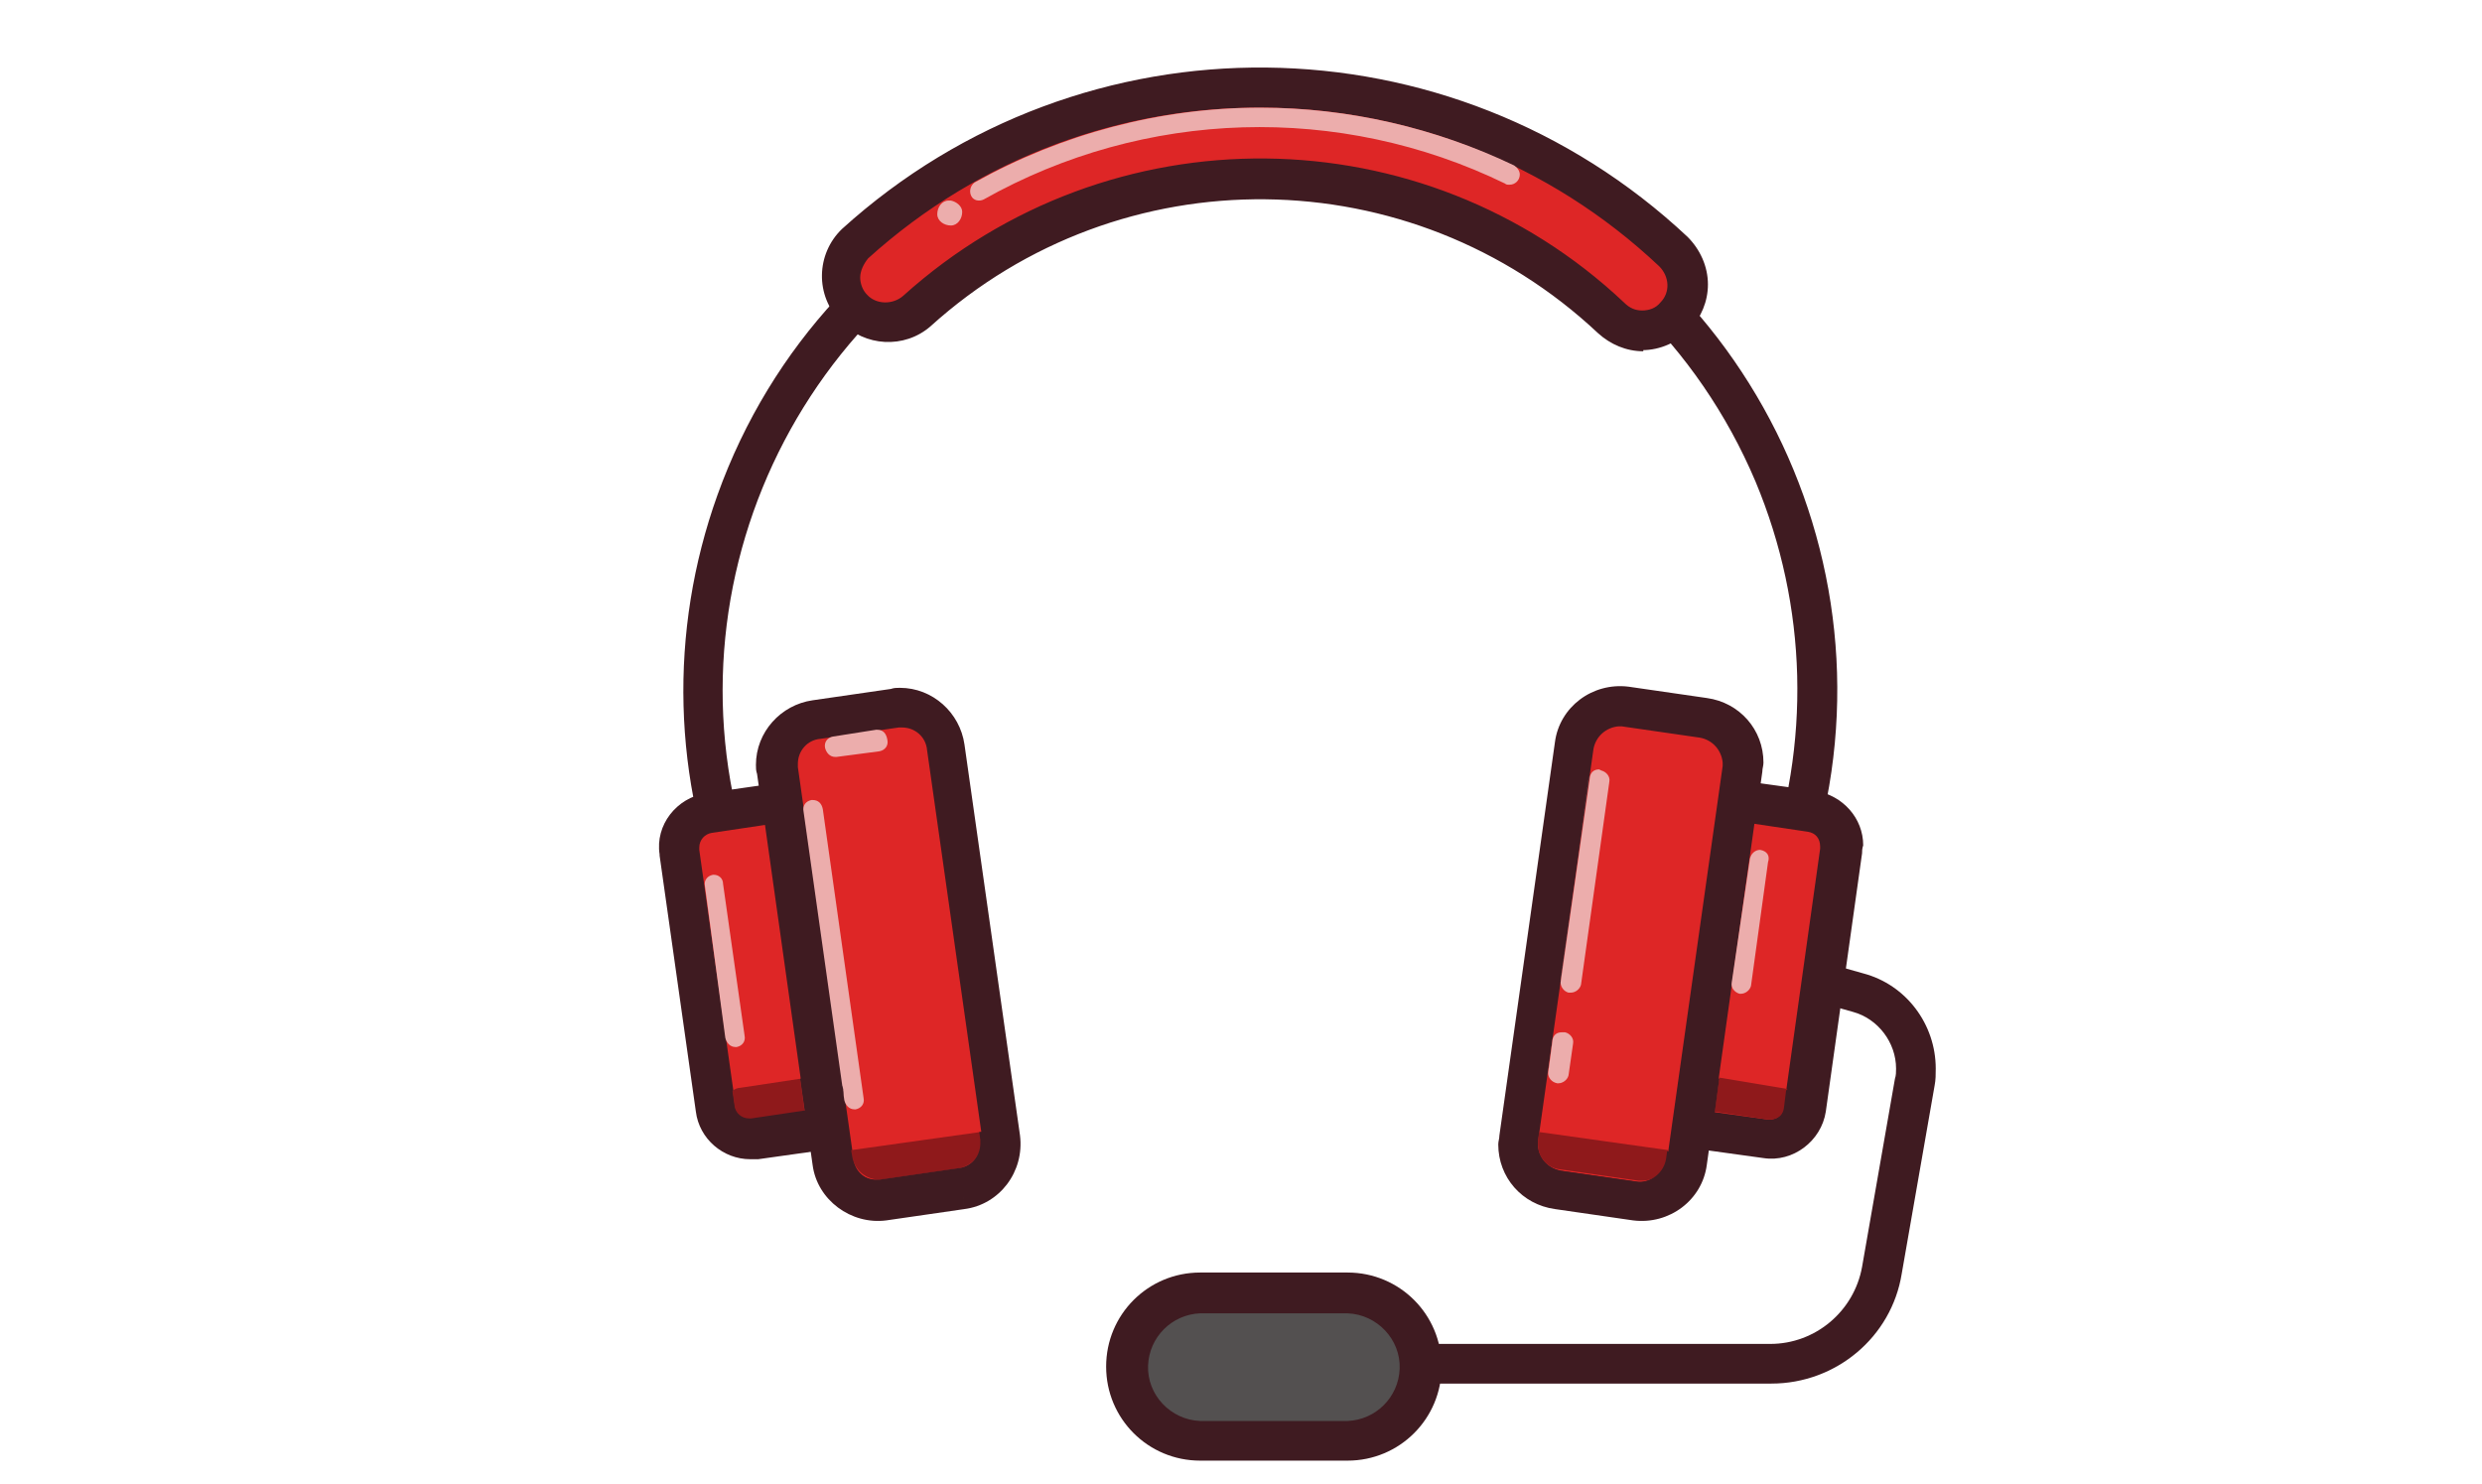
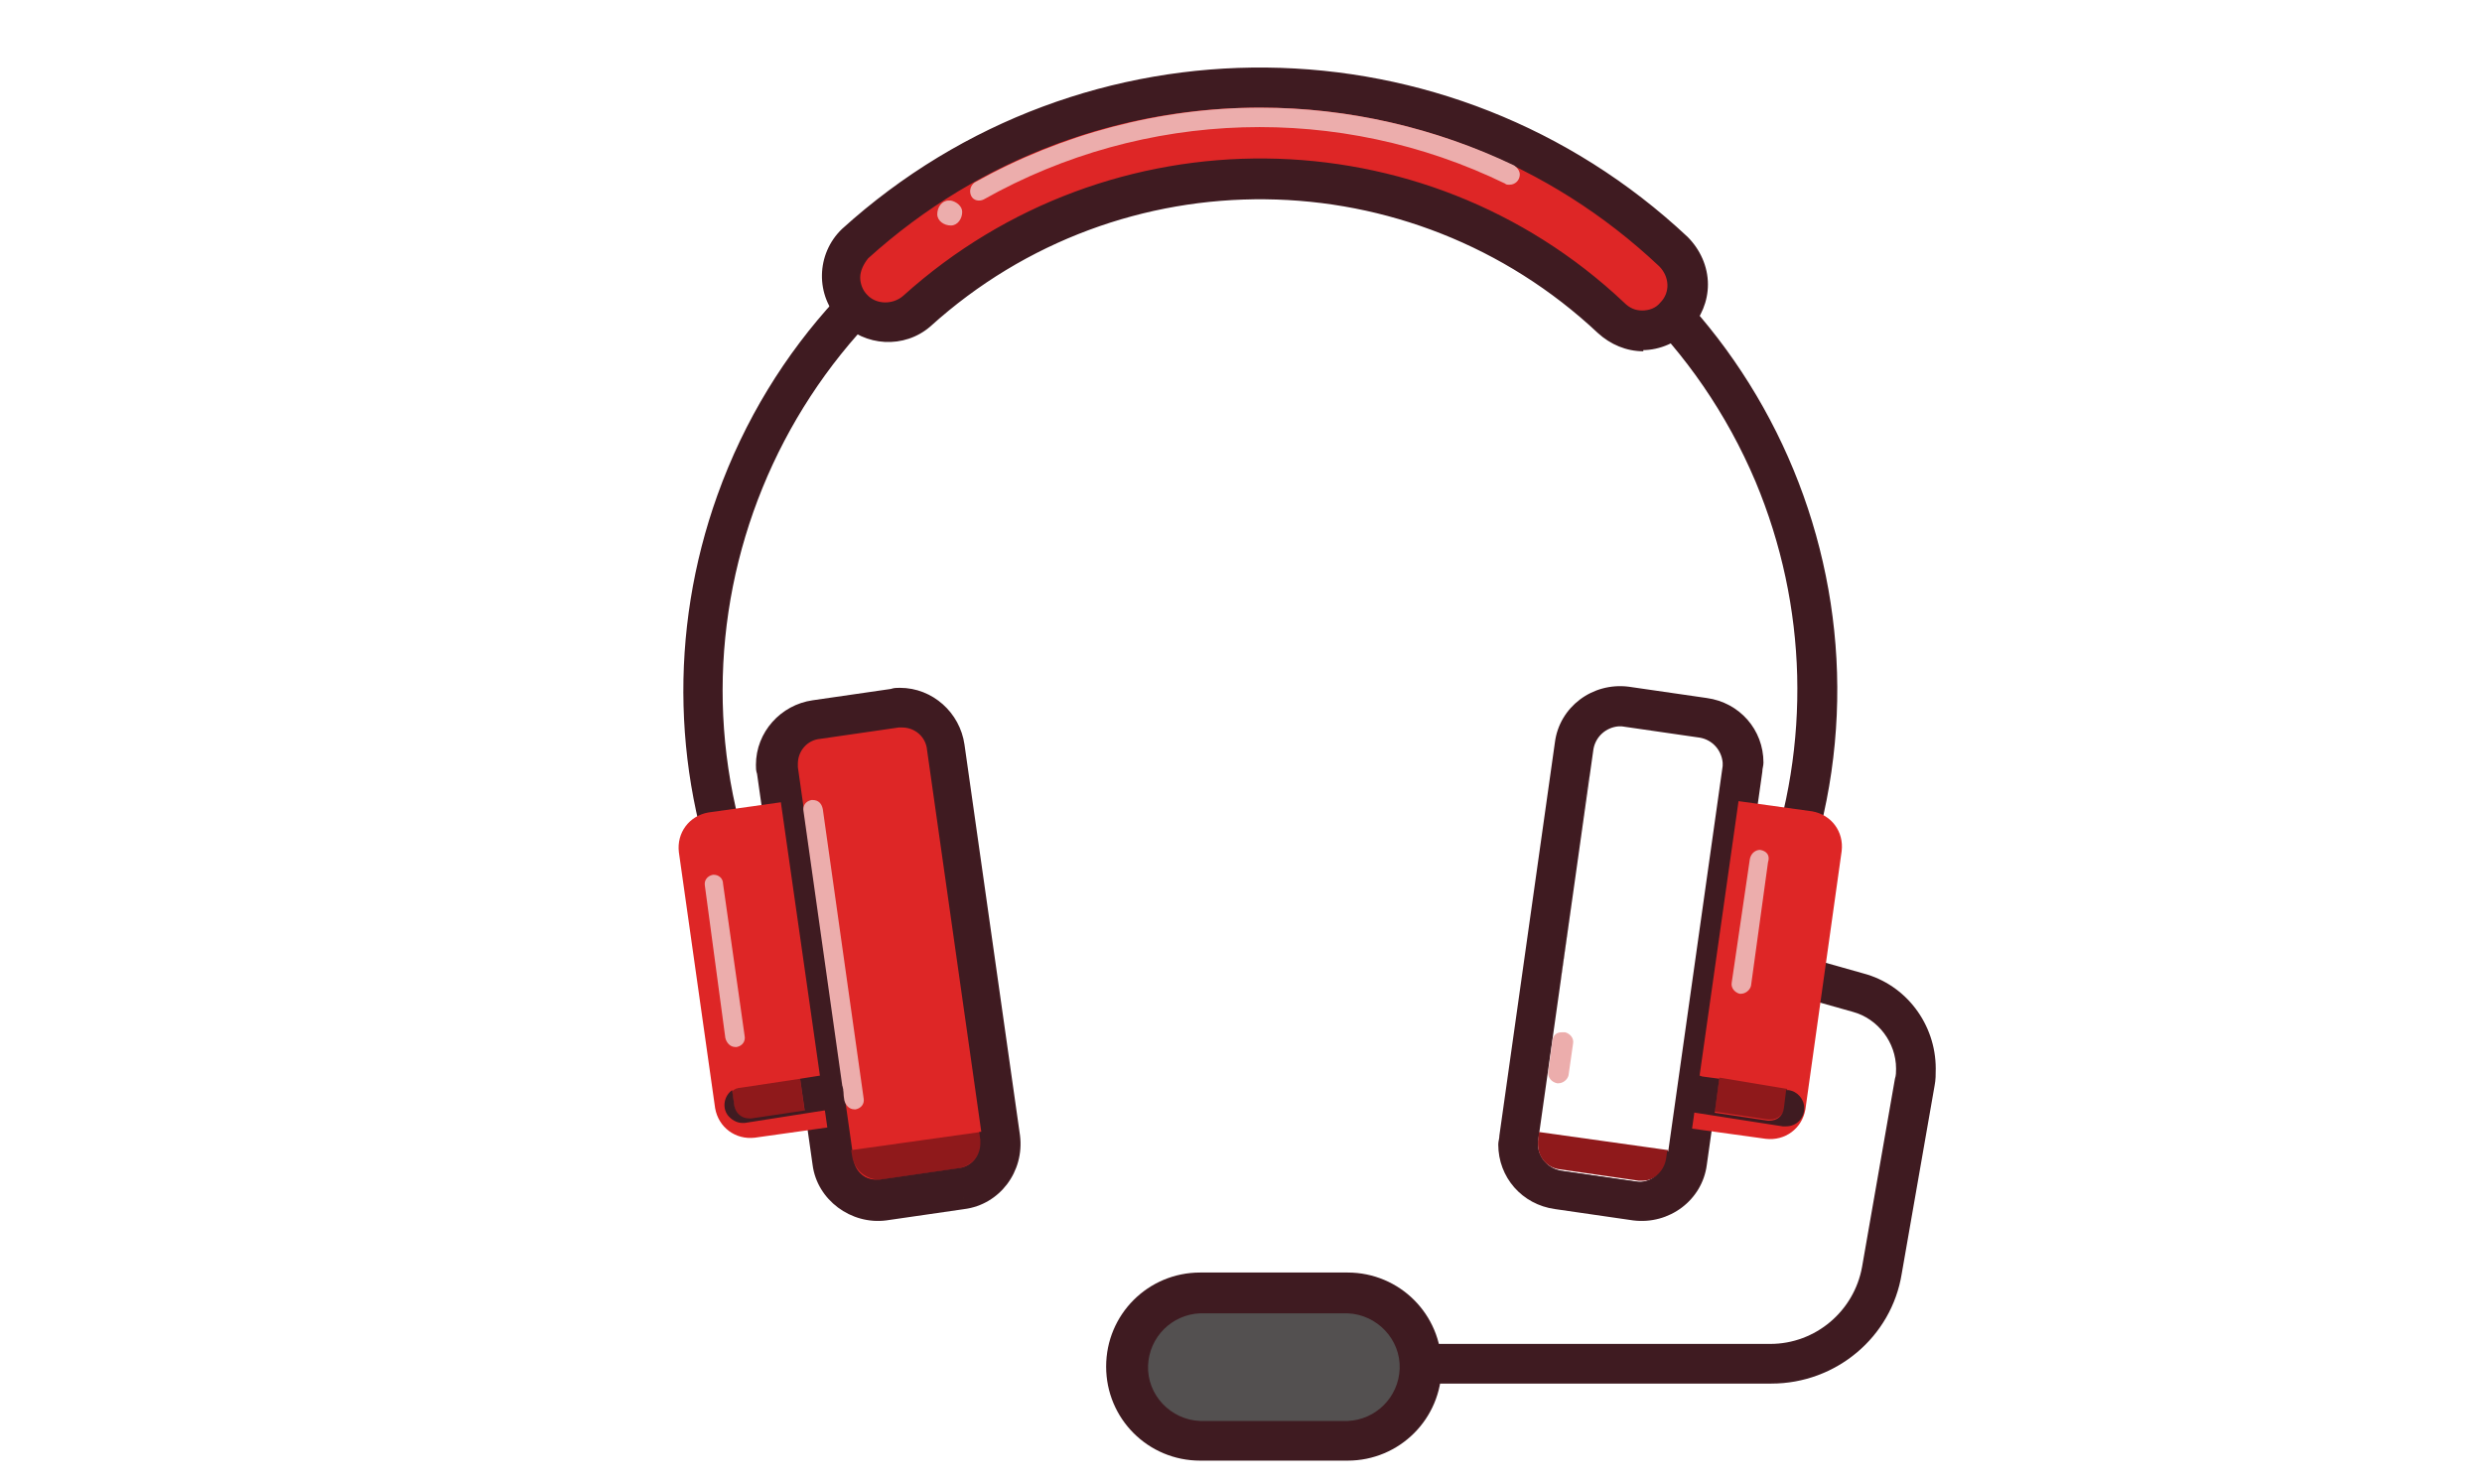
<svg xmlns="http://www.w3.org/2000/svg" version="1.1" id="Layer_1" x="0px" y="0px" width="219px" height="131px" viewBox="0 0 219 131" style="enable-background:new 0 0 219 131;" xml:space="preserve">
  <style type="text/css">
	.st0{fill:#401B21;}
	.st1{fill:#E1251B;stroke:#3F1A21;stroke-width:2.478;stroke-linecap:round;stroke-linejoin:round;stroke-miterlimit:10;}
	.st2{fill:#E8E3D9;}
	
		.st3{opacity:0.6;fill:none;stroke:#FFFFFF;stroke-width:1.343;stroke-linecap:round;stroke-miterlimit:22.926;enable-background:new    ;}
	
		.st4{opacity:0.4;fill:none;stroke:#401B21;stroke-width:2.478;stroke-linecap:round;stroke-linejoin:round;stroke-miterlimit:22.926;enable-background:new    ;}
	.st5{opacity:0.6;fill:#FFFFFF;enable-background:new    ;}
	.st6{fill:#3F1A21;}
	.st7{fill:none;stroke:#3F1A21;stroke-width:2.478;stroke-linecap:round;stroke-linejoin:round;stroke-miterlimit:10;}
	.st8{fill:#BA8750;stroke:#401B21;stroke-width:2.478;stroke-linecap:round;stroke-linejoin:round;stroke-miterlimit:10;}
	.st9{fill:#96CC7A;stroke:#3F1A21;stroke-width:2.478;stroke-linecap:round;stroke-linejoin:round;stroke-miterlimit:22.926;}
	.st10{fill:#96CC7A;}
	.st11{fill:none;stroke:#3F1A21;stroke-width:2.478;stroke-linecap:round;stroke-linejoin:round;stroke-miterlimit:22.926;}
	.st12{fill:#DCD4C6;stroke:#401B21;stroke-width:2.478;stroke-linecap:round;stroke-linejoin:round;stroke-miterlimit:22.926;}
	.st13{fill:#E1251B;stroke:#3F1A21;stroke-width:2.692;stroke-linejoin:round;stroke-miterlimit:10;}
	
		.st14{opacity:0.6;fill:none;stroke:#FFFFFF;stroke-width:1.343;stroke-linecap:round;stroke-linejoin:round;stroke-miterlimit:10;enable-background:new    ;}
	.st15{fill:#BAB6B7;stroke:#3F1A21;stroke-width:2.478;stroke-linecap:round;stroke-linejoin:round;stroke-miterlimit:10;}
	
		.st16{opacity:0.4;fill:none;stroke:#401B21;stroke-width:2.478;stroke-linecap:round;stroke-miterlimit:22.926;enable-background:new    ;}
	.st17{fill:#FFFFFF;}
	.st18{fill:#E1251B;stroke:#3F1A21;stroke-width:2.478;stroke-linejoin:round;stroke-miterlimit:10;}
	.st19{fill:#E1251B;stroke:#3F1A21;stroke-width:2.478;stroke-linecap:round;stroke-linejoin:round;stroke-miterlimit:10;}
	
		.st20{opacity:0.6;fill:none;stroke:#FFFFFF;stroke-width:2.478;stroke-linecap:round;stroke-linejoin:round;stroke-miterlimit:10;enable-background:new    ;}
	.st21{fill:#E8E3D9;stroke:#3F1A21;stroke-width:2.478;stroke-linecap:round;stroke-linejoin:round;stroke-miterlimit:10;}
	.st22{opacity:0.4;}
	.st23{fill:none;stroke:#231F20;stroke-width:2.478;stroke-linecap:round;stroke-linejoin:round;stroke-miterlimit:10;}
	.st24{fill:none;stroke:#3F1A21;stroke-width:2.478;stroke-linecap:round;stroke-linejoin:round;stroke-miterlimit:10;}
	
		.st25{opacity:0.6;fill:none;stroke:#FFFFFF;stroke-width:1.343;stroke-linecap:round;stroke-linejoin:round;stroke-miterlimit:22.926;enable-background:new    ;}
	.st26{fill:#E1DACD;stroke:#401B21;stroke-width:2.478;stroke-linejoin:round;stroke-miterlimit:10;}
	.st27{fill:#AC1B23;}
	.st28{fill:#3B2224;}
	.st29{fill:#71706D;}
	.st30{fill:#E1251B;}
	.st31{opacity:0.4;fill:#3C2225;enable-background:new    ;}
	.st32{fill:#BF8746;}
	.st33{opacity:0.4;fill:#401B21;enable-background:new    ;}
	.st34{fill:#231F20;}
	.st35{fill:#3F1B22;}
	.st36{fill:#D4D5D4;}
	.st37{opacity:0.6;}
	.st38{fill:#0E4E95;}
	.st39{clip-path:url(#SVGID_3_);fill:#0E4E95;}
	
		.st40{opacity:0.6;fill:none;stroke:#FFFFFF;stroke-width:1.2;stroke-linecap:round;stroke-linejoin:round;stroke-miterlimit:22.926;enable-background:new    ;}
	.st41{fill:#3E1A21;}
	.st42{fill:#AC212E;}
	.st43{fill:#C2B59B;}
	.st44{fill:#DE2626;}
	.st45{fill:#3F1B21;}
	.st46{fill:#ECADAC;}
	.st47{fill:#AE9496;}
	.st48{fill:#8F191B;}
	.st49{fill:#E02826;}
	.st50{fill:#AC222E;}
	.st51{fill:#EDADAC;}
	.st52{fill:#AD9397;}
	.st53{fill:#AD9498;}
	.st54{fill:#8F191C;}
	.st55{fill:#401B22;}
	.st56{fill:#401C23;}
	.st57{fill:#DE2726;}
	.st58{fill:#E8E4D9;}
	.st59{fill:#EDAEAD;}
	.st60{fill:#AE9497;}
	.st61{fill:#91191C;}
	.st62{fill:url(#Border_Stroke_2_);}
	.st63{fill-rule:evenodd;clip-rule:evenodd;fill:url(#Border_2_);}
	.st64{fill-rule:evenodd;clip-rule:evenodd;fill:#E0C987;fill-opacity:0.1;}
	.st65{fill:url(#SVGID_4_);}
	.st66{fill:#FFF2AB;fill-opacity:0.35;}
	.st67{fill-rule:evenodd;clip-rule:evenodd;fill:#FFFFFF;fill-opacity:0.15;}
	.st68{fill:#CDB577;}
	.st69{fill-rule:evenodd;clip-rule:evenodd;fill:#FFF9E1;}
	.st70{fill-rule:evenodd;clip-rule:evenodd;fill:#338C42;}
	.st71{fill-rule:evenodd;clip-rule:evenodd;fill:url(#SVGID_6_);}
	.st72{fill-rule:evenodd;clip-rule:evenodd;fill:url(#SVGID_7_);}
	.st73{fill-rule:evenodd;clip-rule:evenodd;fill:#38B449;}
	.st74{fill:#FFF9E1;}
	.st75{fill:#1F1B11;}
	.st76{fill:#CEB896;}
	.st77{fill:#BAB6B7;}
	.st78{fill:#AC212E;stroke:#3F1A21;stroke-width:2.478;stroke-linecap:round;stroke-linejoin:round;stroke-miterlimit:10;}
	.st79{fill-rule:evenodd;clip-rule:evenodd;fill:#3F1A21;}
	.st80{fill:#C1B49A;stroke:#401B21;stroke-width:2.478;stroke-linecap:round;stroke-linejoin:round;stroke-miterlimit:22.926;}
	.st81{opacity:0.7;}
	.st82{fill:none;stroke:#FFFFFF;stroke-width:1.343;stroke-linecap:round;stroke-linejoin:round;stroke-miterlimit:22.926;}
	
		.st83{opacity:0.4;fill:none;stroke:#3F1A21;stroke-width:2.478;stroke-linecap:round;stroke-linejoin:round;stroke-miterlimit:10;enable-background:new    ;}
	.st84{fill:#AC212E;stroke:#3F1A21;stroke-width:2.478;stroke-linecap:round;stroke-linejoin:round;stroke-miterlimit:10;}
	.st85{fill:none;stroke:#FFFFFF;stroke-width:1.343;stroke-linecap:round;stroke-miterlimit:22.926;}
	.st86{fill:none;stroke:#401B21;stroke-width:2.478;stroke-linecap:round;stroke-linejoin:round;stroke-miterlimit:22.926;}
	.st87{fill:#BAB6B7;stroke:#3F1A21;stroke-width:2.478;stroke-linecap:round;stroke-linejoin:round;stroke-miterlimit:10;}
	.st88{opacity:0.5;clip-path:url(#SVGID_9_);fill:#2FBEEA;enable-background:new    ;}
	.st89{fill:#C1B49A;}
	.st90{opacity:0.4;fill:#3F1A21;enable-background:new    ;}
	.st91{fill:#F4CF35;}
	.st92{fill:#BA8750;}
	.st93{fill:#F7941D;}
	.st94{fill:#666666;}
	.st95{fill:#535050;}
	.st96{fill:none;}
	.st97{fill:#E1251B;stroke:#401B21;stroke-width:2.478;stroke-miterlimit:10;}
	.st98{fill:none;stroke:#401B21;stroke-width:2.478;stroke-linecap:round;stroke-linejoin:round;stroke-miterlimit:10;}
	
		.st99{clip-path:url(#SVGID_11_);fill:none;stroke:#FFFFFF;stroke-width:2.1;stroke-linecap:round;stroke-linejoin:round;stroke-miterlimit:22.926;}
	
		.st100{clip-path:url(#SVGID_13_);fill:none;stroke:#FFFFFF;stroke-width:2.1;stroke-linecap:round;stroke-linejoin:round;stroke-miterlimit:22.926;}
	
		.st101{clip-path:url(#SVGID_15_);fill:none;stroke:#FFFFFF;stroke-width:2.1;stroke-linecap:round;stroke-linejoin:round;stroke-miterlimit:22.926;}
	
		.st102{clip-path:url(#SVGID_17_);fill:none;stroke:#FFFFFF;stroke-width:2.1;stroke-linecap:round;stroke-linejoin:round;stroke-miterlimit:22.926;}
	
		.st103{clip-path:url(#SVGID_19_);fill:none;stroke:#FFFFFF;stroke-width:2.1;stroke-linecap:round;stroke-linejoin:round;stroke-miterlimit:22.926;}
	
		.st104{clip-path:url(#SVGID_21_);fill:none;stroke:#401B21;stroke-width:2.478;stroke-linecap:round;stroke-linejoin:round;stroke-miterlimit:22.926;}
	
		.st105{clip-path:url(#SVGID_23_);fill:none;stroke:#401B21;stroke-width:2.478;stroke-linecap:round;stroke-linejoin:round;stroke-miterlimit:22.926;}
	
		.st106{clip-path:url(#SVGID_25_);fill:none;stroke:#401B21;stroke-width:2.478;stroke-linecap:round;stroke-linejoin:round;stroke-miterlimit:22.926;}
	
		.st107{clip-path:url(#SVGID_27_);fill:none;stroke:#401B21;stroke-width:2.478;stroke-linecap:round;stroke-linejoin:round;stroke-miterlimit:22.926;}
	
		.st108{opacity:0.4;fill:none;stroke:#401B21;stroke-width:2.478;stroke-linecap:round;stroke-miterlimit:10;enable-background:new    ;}
	.st109{fill:#E8E3D9;stroke:#401B21;stroke-width:2.478;stroke-linecap:round;stroke-linejoin:round;stroke-miterlimit:10;}
	.st110{fill:#DF2926;}
	.st111{fill:#B9B6B7;}
	.st112{fill:#3E1920;}
	.st113{fill:#E7E2D8;}
	.st114{clip-path:url(#SVGID_29_);}
	.st115{fill:#EAE5DB;}
	.st116{clip-path:url(#SVGID_31_);fill:#FFFFFF;}
	.st117{clip-path:url(#SVGID_33_);fill:#3F1A21;}
	.st118{clip-path:url(#SVGID_35_);}
	
		.st119{opacity:0.6;fill:none;stroke:#FFFFFF;stroke-width:1.5;stroke-linecap:round;stroke-linejoin:round;stroke-miterlimit:3.999;enable-background:new    ;}
	.st120{clip-path:url(#SVGID_37_);}
	.st121{fill:#1B1012;}
	.st122{opacity:0.6;fill:#3F1A21;enable-background:new    ;}
	.st123{fill:url(#Border_Stroke_3_);}
	.st124{fill-rule:evenodd;clip-rule:evenodd;fill:url(#Border_3_);}
	.st125{fill:url(#SVGID_38_);}
	.st126{fill-rule:evenodd;clip-rule:evenodd;fill:url(#SVGID_39_);}
	.st127{fill-rule:evenodd;clip-rule:evenodd;fill:url(#SVGID_40_);}
	.st128{fill:#E2261D;}
	.st129{fill:#676766;}
	.st130{fill:#E1DACE;}
	.st131{fill:#211F1F;}
	.st132{fill:#45121A;}
	.st133{opacity:0.3;fill:#FFFFFF;enable-background:new    ;}
	.st134{fill:#E01A22;}
	.st135{fill:#C1B499;}
	.st136{fill:#3F1B20;}
	.st137{fill:#F39322;}
	.st138{fill:#3E3238;}
	.st139{fill:#ADADAE;}
	.st140{fill:#FF9300;}
	.st141{opacity:0.6;fill:#E9E5DA;enable-background:new    ;}
	.st142{opacity:0.8;fill:#E9E5DA;enable-background:new    ;}
	.st143{fill:#373737;}
	.st144{opacity:0.4;fill:#3F1B21;enable-background:new    ;}
	.st145{filter:url(#Adobe_OpacityMaskFilter);}
	.st146{fill-rule:evenodd;clip-rule:evenodd;fill:#FFFFFF;}
	.st147{mask:url(#mask-2_2_);fill:#FFFFFE;}
	.st148{filter:url(#Adobe_OpacityMaskFilter_1_);}
	.st149{mask:url(#mask-4_2_);fill:#007CC2;}
	.st150{fill:#104D92;}
	.st151{filter:url(#Adobe_OpacityMaskFilter_2_);}
	.st152{mask:url(#mask-2_1_);fill:#FFFFFE;}
	.st153{filter:url(#Adobe_OpacityMaskFilter_3_);}
	.st154{mask:url(#mask-4_1_);fill:#007CC2;}
	.st155{fill-rule:evenodd;clip-rule:evenodd;fill:#007CC2;}
	.st156{fill-rule:evenodd;clip-rule:evenodd;fill:#0F4B91;}
</style>
  <g id="Layer_2-2">
    <g id="Layer_1-2">
      <path class="st45" d="M67.5,79.3c-10.2-24.1,1.2-51.9,25.3-62.1s51.9,1.2,62.1,25.3c4.6,11,4.9,23.2,0.9,34.4l3.3,1.2    c9.5-26.4-4.2-55.6-30.6-65.1C102,3.5,72.8,17.2,63.3,43.7c-4.3,12-4,25.2,1,37L67.5,79.3z" />
      <path class="st45" d="M124.5,122.1h31.8c5.7,0,10.6-4.1,11.5-9.7l2.9-16.6c0.1-0.5,0.1-1,0.1-1.5c0-3.9-2.6-7.4-6.4-8.4l-3.9-1.1    l-0.9,3.4l3.9,1.1c2.2,0.6,3.8,2.7,3.8,5c0,0.3,0,0.6-0.1,0.9l-2.9,16.6c-0.7,3.9-4.1,6.8-8.1,6.8h-31.8V122.1z" />
      <path class="st95" d="M118.9,127.2h-13c-3.6,0-6.5-2.9-6.5-6.5c0-3.6,2.9-6.5,6.5-6.5c0,0,0,0,0,0h13c3.6,0,6.5,2.9,6.5,6.5    C125.4,124.3,122.5,127.2,118.9,127.2C118.9,127.2,118.9,127.2,118.9,127.2" />
      <path class="st45" d="M118.9,127.2v-1.8h-13c-2.6-0.1-4.7-2.3-4.6-4.9c0.1-2.5,2.1-4.5,4.6-4.6h13c2.6,0.1,4.7,2.3,4.6,4.9    c-0.1,2.5-2.1,4.5-4.6,4.6v3.5c4.6,0,8.3-3.7,8.3-8.3c0-4.6-3.7-8.3-8.3-8.3h-13c-4.6,0-8.3,3.7-8.3,8.3s3.7,8.3,8.3,8.3l0,0h13    V127.2z" />
-       <path class="st44" d="M137.4,105l6.9,1c2.2,0.3,4.2-1.2,4.6-3.4c0,0,0,0,0,0l0,0l4.9-34.7c0.3-2.2-1.2-4.2-3.4-4.6c0,0,0,0,0,0    l0,0l-6.9-1c-2.2-0.3-4.2,1.2-4.5,3.4l0,0l-4.9,34.7C133.6,102.6,135.2,104.7,137.4,105L137.4,105" />
      <path class="st45" d="M137.4,105l-0.2,1.7l6.9,1c3.2,0.4,6.1-1.8,6.5-4.9l4.9-34.7c0-0.3,0.1-0.5,0.1-0.8c0-2.9-2.1-5.3-5-5.7    l-6.9-1c-3.2-0.4-6.1,1.8-6.5,4.9l-4.9,34.7c0,0.3-0.1,0.5-0.1,0.8c0,2.9,2.1,5.3,5,5.7L137.4,105l0.3-1.7c-1.1-0.2-1.9-1.1-2-2.2    v-0.3l4.9-34.7c0.2-1.1,1.1-1.9,2.2-2h0.3l6.9,1c1.1,0.2,1.9,1.1,2,2.2v0.3l-4.9,34.7c-0.2,1.1-1.1,1.9-2.2,2h-0.3l-7-1L137.4,105    z" />
      <path class="st44" d="M149.3,99.6l6.5,0.9c1.7,0.2,3.2-0.9,3.5-2.6l3.2-22.8c0.2-1.7-0.9-3.2-2.6-3.5l-6.5-0.9L149.3,99.6z" />
-       <path class="st45" d="M149.3,99.6l-0.2,1.7l6.5,0.9c2.6,0.4,5.1-1.5,5.5-4.1l3.2-22.8c0-0.2,0-0.4,0.1-0.7c0-2.4-1.8-4.4-4.2-4.8    l-6.5-0.9c-1-0.1-1.8,0.5-2,1.5c0,0,0,0,0,0v0l-4.1,28.8c-0.1,1,0.5,1.8,1.5,2l0,0L149.3,99.6l1.7,0.2l3.8-27.1l4.7,0.7    c0.7,0.1,1.1,0.6,1.1,1.3v0.2l-3.2,22.8c-0.1,0.7-0.6,1.1-1.3,1.1H156l-6.5-0.9L149.3,99.6l1.7,0.3L149.3,99.6z" />
      <path class="st44" d="M144.9,29.2c-1,0-2-0.4-2.8-1.1C125,11.9,98.4,11.6,80.9,27.4c-1.7,1.4-4.2,1.2-5.7-0.5    c-1.4-1.6-1.3-4,0.3-5.5c20.6-18.6,52-18.3,72.2,0.7c1.6,1.5,1.7,4.1,0.2,5.7C147.1,28.7,146,29.2,144.9,29.2" />
      <path class="st45" d="M144.9,29.2v-1.8c-0.6,0-1.1-0.2-1.6-0.7C125.6,10,97.9,9.7,79.7,26.1c-0.9,0.8-2.4,0.8-3.2-0.1    c-0.4-0.4-0.6-1-0.6-1.5c0-0.6,0.3-1.2,0.7-1.7c19.9-18,50.3-17.7,69.8,0.7c0.9,0.9,1,2.3,0.1,3.2l0,0c-0.4,0.5-1,0.7-1.6,0.7v3.5    c1.6,0,3.1-0.7,4.2-1.8l0,0c1-1.1,1.6-2.5,1.6-4c0-1.6-0.7-3.1-1.8-4.2C128,1.3,95.6,0.9,74.3,20.2c-2.3,2.2-2.4,5.9-0.1,8.2    c2.1,2.2,5.6,2.4,7.9,0.4c16.8-15.2,42.4-14.9,58.9,0.6c1.1,1,2.5,1.6,4,1.6L144.9,29.2z" />
      <path class="st46" d="M111.2,9.5c-8.8,0-17.5,2.3-25.2,6.6c-0.4,0.3-0.5,0.8-0.3,1.2c0.2,0.4,0.7,0.5,1.1,0.3    c14.2-8,31.4-8.5,46-1.4c0.1,0.1,0.2,0.1,0.4,0.1c0.5,0,0.9-0.4,0.9-0.9c0-0.3-0.2-0.6-0.5-0.8C126.7,11.3,119,9.5,111.2,9.5" />
      <path class="st46" d="M83.7,17.7c-0.6,0-1,0.6-1,1.2c0,0.6,0.6,1,1.2,1c0.6,0,1-0.6,1-1.2c0-0.5-0.5-0.9-1-1    C83.8,17.7,83.8,17.7,83.7,17.7" />
      <path class="st44" d="M84.9,104.9l-6.9,0.9c-2.2,0.3-4.2-1.2-4.6-3.4l-4.9-34.5c-0.3-2.2,1.2-4.2,3.4-4.6c0,0,0,0,0,0l0,0l6.9-1    c2.2-0.3,4.2,1.2,4.5,3.4l0,0l4.9,34.5C88.6,102.5,87.1,104.5,84.9,104.9C84.9,104.9,84.9,104.9,84.9,104.9L84.9,104.9" />
      <path class="st45" d="M84.9,104.9l-0.2-1.7l-6.9,1h-0.3c-1.1,0-2.1-0.8-2.2-2l-4.9-34.5v-0.3c0-1.1,0.8-2.1,2-2.2l6.9-1h0.3    c1.1,0,2.1,0.8,2.2,2l4.9,34.5v0.3c0,1.1-0.8,2.1-2,2.2L84.9,104.9l0.2,1.8c3.1-0.4,5.3-3.3,4.9-6.5c0,0,0,0,0,0l0,0l-4.9-34.5    c-0.4-2.8-2.8-5-5.7-5c-0.3,0-0.5,0-0.8,0.1l-6.9,1c-2.8,0.4-5,2.8-5,5.7c0,0.3,0,0.5,0.1,0.8l4.9,34.5c0.4,3.1,3.4,5.3,6.5,4.9    l6.9-1L84.9,104.9z" />
      <path class="st44" d="M73,99.5l-6.4,0.9c-1.7,0.2-3.2-0.9-3.5-2.6l-3.2-22.6c-0.2-1.7,0.9-3.2,2.6-3.5c0,0,0,0,0,0l0,0l6.4-0.9    L73,99.5z" />
-       <path class="st45" d="M73,99.5l-0.2-1.7l-6.4,0.9h-0.2c-0.7,0-1.2-0.5-1.3-1.1L61.7,75v-0.2c0-0.7,0.5-1.2,1.1-1.3l4.7-0.7l3.8,27    L73,99.5l-0.2-1.7L73,99.5l1.7-0.2l-4.1-28.7c-0.1-0.5-0.3-0.9-0.7-1.2c-0.4-0.3-0.8-0.4-1.3-0.3L62.3,70    c-2.6,0.4-4.5,2.8-4.1,5.4c0,0,0,0,0,0c0,0,0,0,0,0.1l3.2,22.6c0.3,2.4,2.4,4.2,4.8,4.2c0.2,0,0.4,0,0.7,0l6.4-0.9    c1-0.1,1.6-1,1.5-2L73,99.5z" />
      <path class="st46" d="M63,77.2h-0.1c-0.5,0.1-0.8,0.5-0.7,1c0,0,0,0,0,0l0,0L64,91.6c0.1,0.4,0.4,0.8,0.9,0.8H65    c0.5-0.1,0.8-0.5,0.7-1l-1.9-13.4C63.8,77.5,63.4,77.2,63,77.2" />
-       <path class="st46" d="M77.4,64.4h-0.1L73.5,65c-0.5,0.1-0.8,0.5-0.7,1l0,0c0.1,0.4,0.4,0.8,0.9,0.8h0.1l3.8-0.5    c0.5-0.1,0.8-0.5,0.7-1C78.2,64.7,77.9,64.4,77.4,64.4" />
      <path class="st46" d="M71.7,70.6h-0.1c-0.5,0.1-0.8,0.5-0.7,1l3.6,25.5c0.1,0.4,0.4,0.8,0.9,0.8h0.1c0.5-0.1,0.8-0.5,0.7-1l0,0    l-3.6-25.5C72.5,70.9,72.2,70.6,71.7,70.6" />
-       <path class="st46" d="M141.1,67.9c-0.4,0-0.7,0.2-0.8,0.6l-2.6,18.2c0,0.4,0.3,0.8,0.7,0.9h0.2c0.4,0,0.8-0.3,0.9-0.7l2.5-17.9    c0.1-0.5-0.3-0.9-0.7-1l0,0L141.1,67.9" />
      <path class="st47" d="M140.2,68.5c0,0,0,0.1,0,0.1l-2.5,17.9c0,0,0,0.1,0,0.1L140.2,68.5z" />
      <path class="st46" d="M137.8,91.1c-0.4,0-0.7,0.2-0.8,0.6l-0.4,3c0,0.4,0.3,0.8,0.8,0.9h0.1c0.4,0,0.8-0.3,0.9-0.7l0.4-2.8    c0.1-0.5-0.3-0.9-0.7-1L137.8,91.1" />
      <path class="st47" d="M137,91.7c0,0,0,0.1,0,0.1l-0.4,2.8c0,0,0,0.1,0,0.1L137,91.7z" />
      <path class="st46" d="M155.3,75c-0.4,0-0.8,0.3-0.9,0.8l-1.6,10.9c-0.1,0.5,0.3,0.9,0.7,1h0l0,0h0.1c0.4,0,0.8-0.3,0.9-0.7    l1.5-10.9C156.2,75.5,155.9,75.1,155.3,75L155.3,75" />
      <path class="st48" d="M86.5,99.9l-11.4,1.6l0.1,0.6c0.2,1.1,1.1,1.9,2.2,2h0.3l6.9-1c1.1-0.2,1.9-1.1,2-2.2v-0.3L86.5,99.9z" />
      <path class="st45" d="M88.1,99.7c-0.1,0-0.2,0-0.2,0l-1.5,0.2l0.1,0.7v0.3c0,1.1-0.8,2.1-2,2.2l-6.9,1h-0.3c-1.1,0-2.1-0.8-2.2-2    l-0.1-0.6l-0.6,0.1c-0.9,0.1-1.6,0.8-1.5,1.7c0.1,0.9,0.8,1.6,1.7,1.5l0,0c0.1,0,0.2,0,0.2,0l13.4-2c0.9-0.1,1.6-0.8,1.5-1.7    S89,99.6,88.1,99.7L88.1,99.7L88.1,99.7" />
      <path class="st48" d="M70.6,95.2L65.3,96c-0.2,0-0.5,0.1-0.7,0.3l0.2,1.4c0.1,0.7,0.6,1.1,1.3,1.1h0.2l4.7-0.7L70.6,95.2z" />
      <path class="st45" d="M72.7,94.9c-0.1,0-0.2,0-0.2,0l-1.9,0.3L71,98l-4.7,0.7h-0.2c-0.7,0-1.2-0.5-1.3-1.1l-0.2-1.4    c-0.7,0.5-0.9,1.5-0.4,2.2c0.3,0.4,0.8,0.7,1.3,0.7h0.2l7-1.1l0-0.3l0,0.3H73c0.9-0.1,1.5-0.9,1.4-1.8v-0.1    C74.2,95.4,73.5,94.9,72.7,94.9" />
      <path class="st48" d="M135.8,99.9l-0.1,0.8v0.3c0,1.1,0.8,2.1,2,2.2l6.9,1h0.3c1.1,0,2.1-0.8,2.2-2l0.1-0.7L135.8,99.9z" />
      <path class="st45" d="M134.5,99.7c-0.9-0.1-1.7,0.6-1.7,1.5c-0.1,0.9,0.6,1.7,1.5,1.7l13.4,2c0.1,0,0.2,0,0.2,0    c0.9,0.1,1.7-0.6,1.7-1.5c0.1-0.9-0.6-1.7-1.5-1.7l-1-0.1l-0.1,0.7c-0.2,1.1-1.1,1.9-2.2,2h-0.3l-6.9-1c-1.1-0.2-1.9-1.1-2-2.2    v-0.3l0.1-0.8l-1-0.1C134.7,99.7,134.6,99.7,134.5,99.7" />
      <path class="st48" d="M151.7,95.1l-0.4,3l4.7,0.7h0.2c0.7,0,1.2-0.5,1.3-1.1l0.2-1.6L151.7,95.1z" />
      <path class="st45" d="M149.9,94.9c-0.9-0.1-1.7,0.6-1.8,1.5c-0.1,0.9,0.6,1.7,1.5,1.8c0,0,0,0,0,0l0,0l7.7,1.2c0.1,0,0.2,0,0.3,0    c0.9,0,1.6-0.7,1.6-1.6c0-0.8-0.6-1.5-1.4-1.6h-0.2l-0.2,1.6c-0.1,0.7-0.6,1.1-1.3,1.1H156l-4.7-0.7l0.4-3l-1.5-0.2L149.9,94.9" />
      <rect x="54.4" y="2.2" class="st96" width="125" height="126.8" />
    </g>
  </g>
</svg>